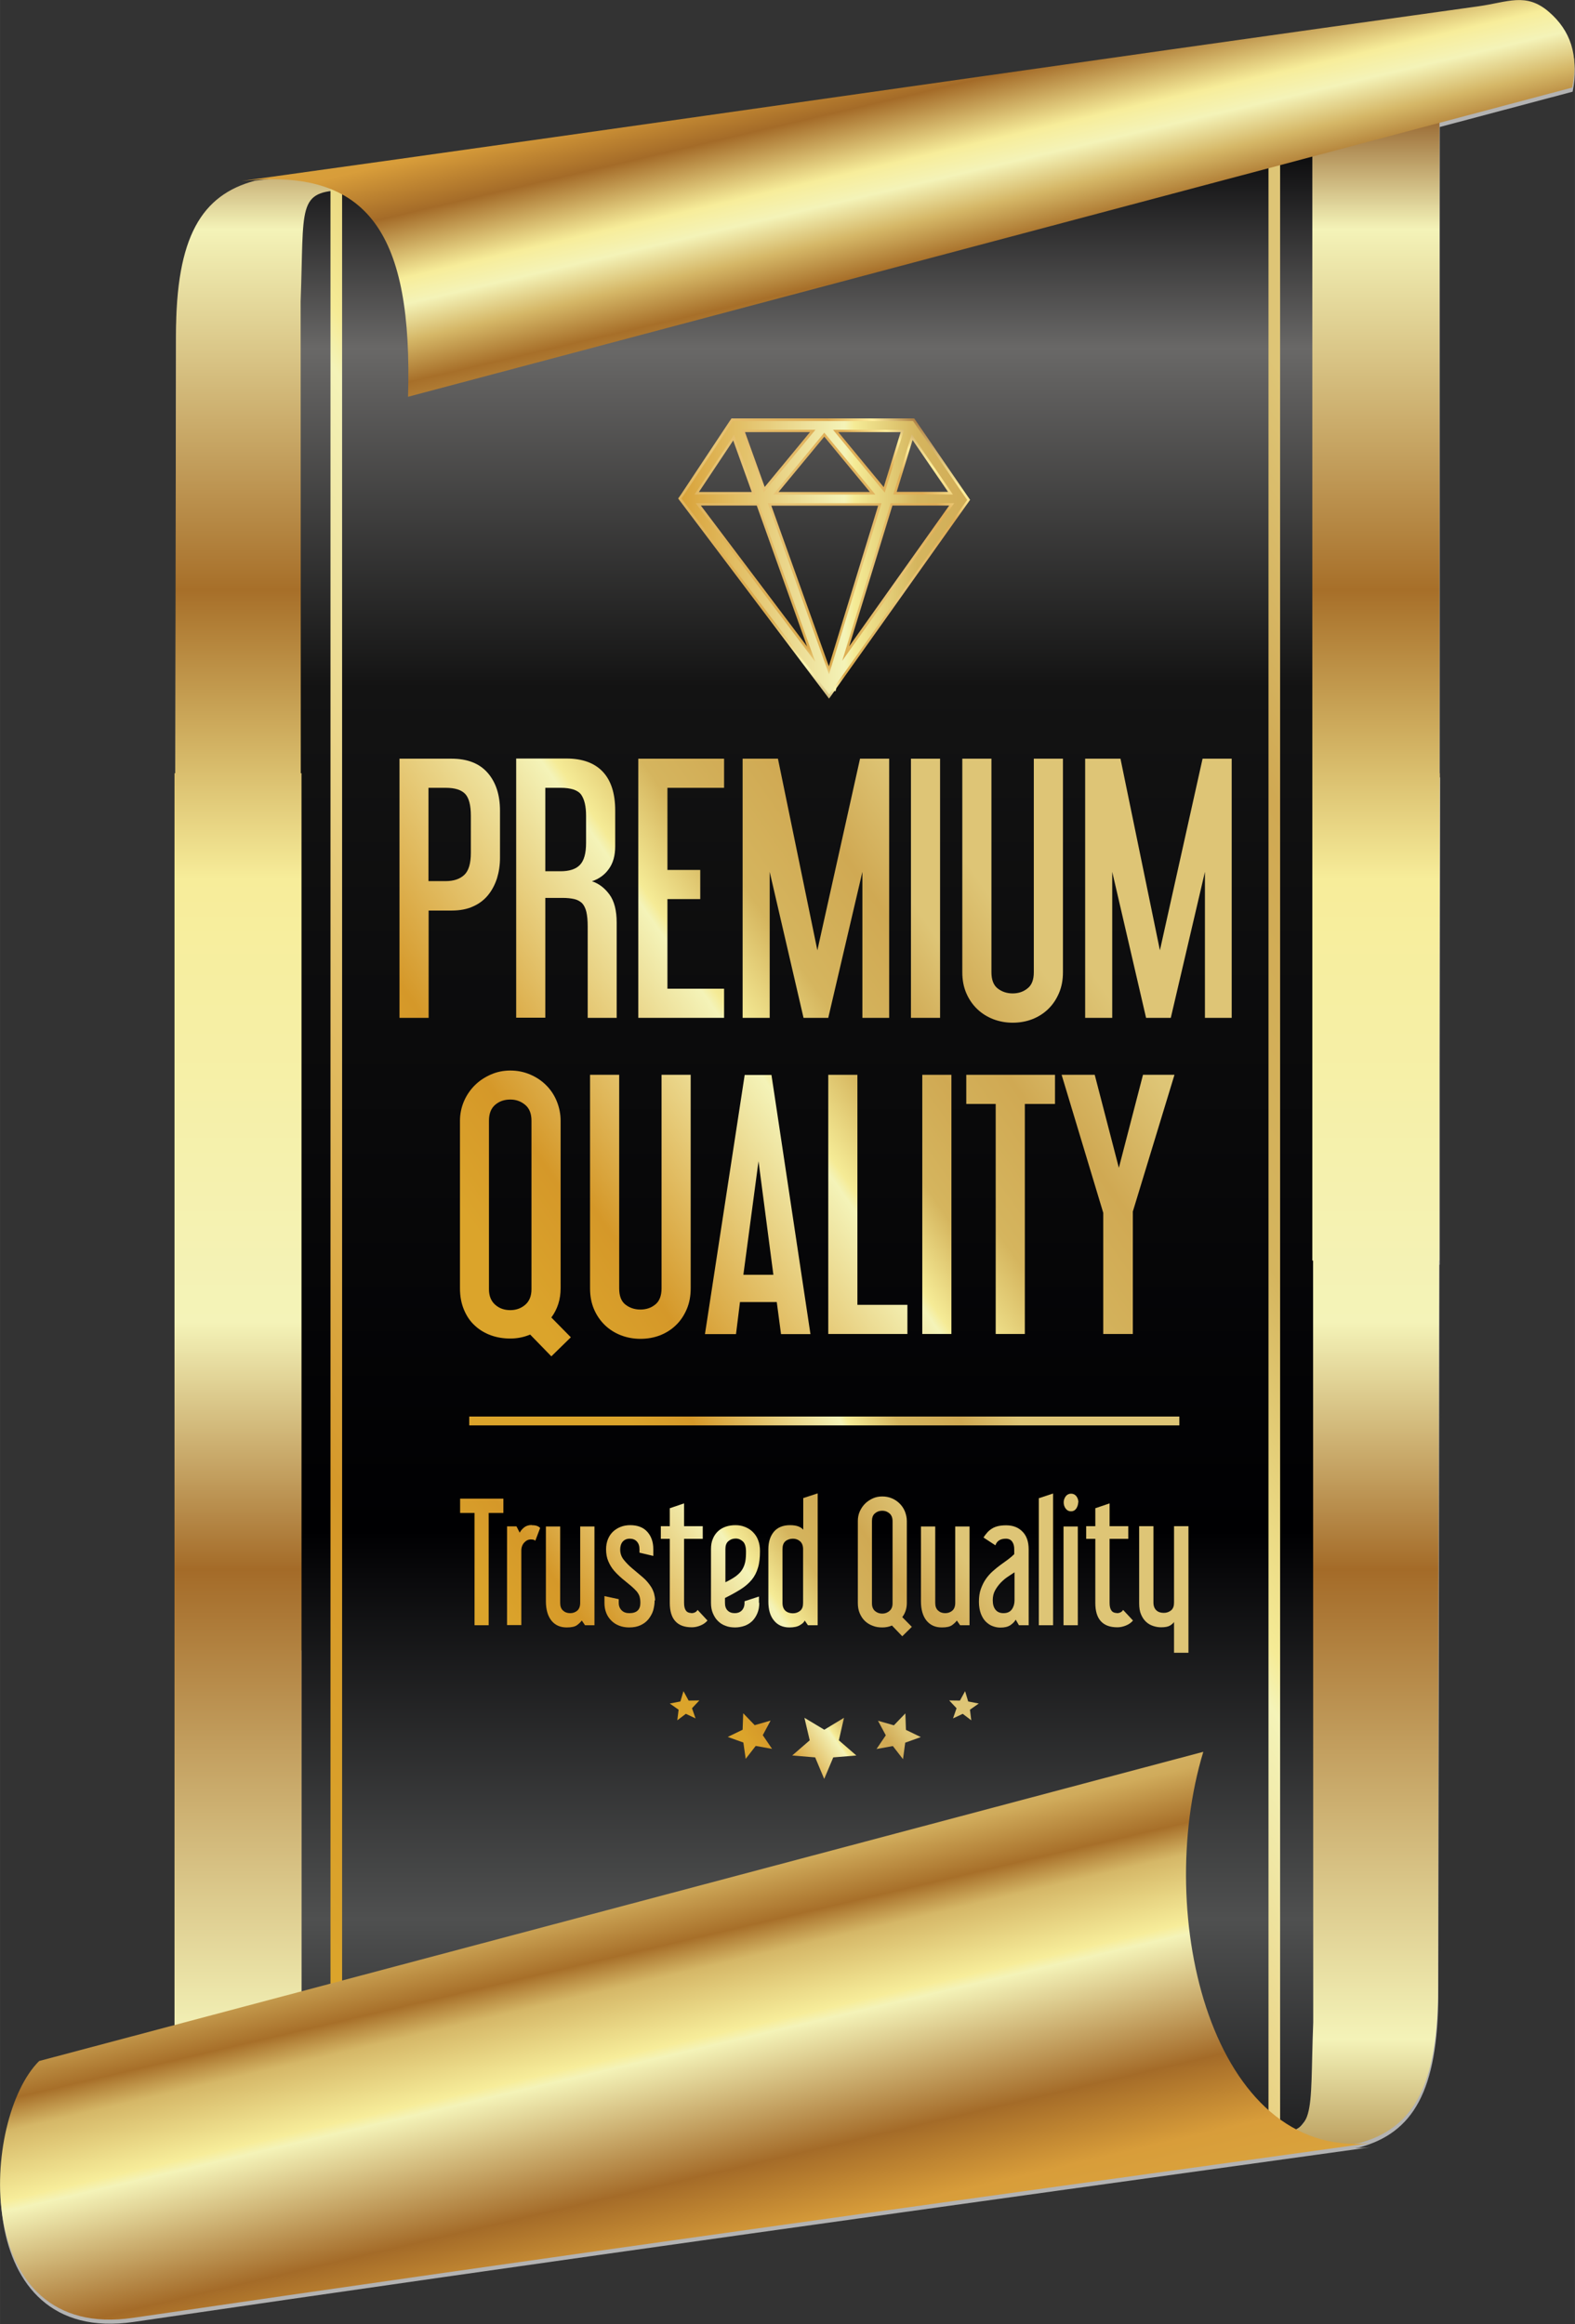
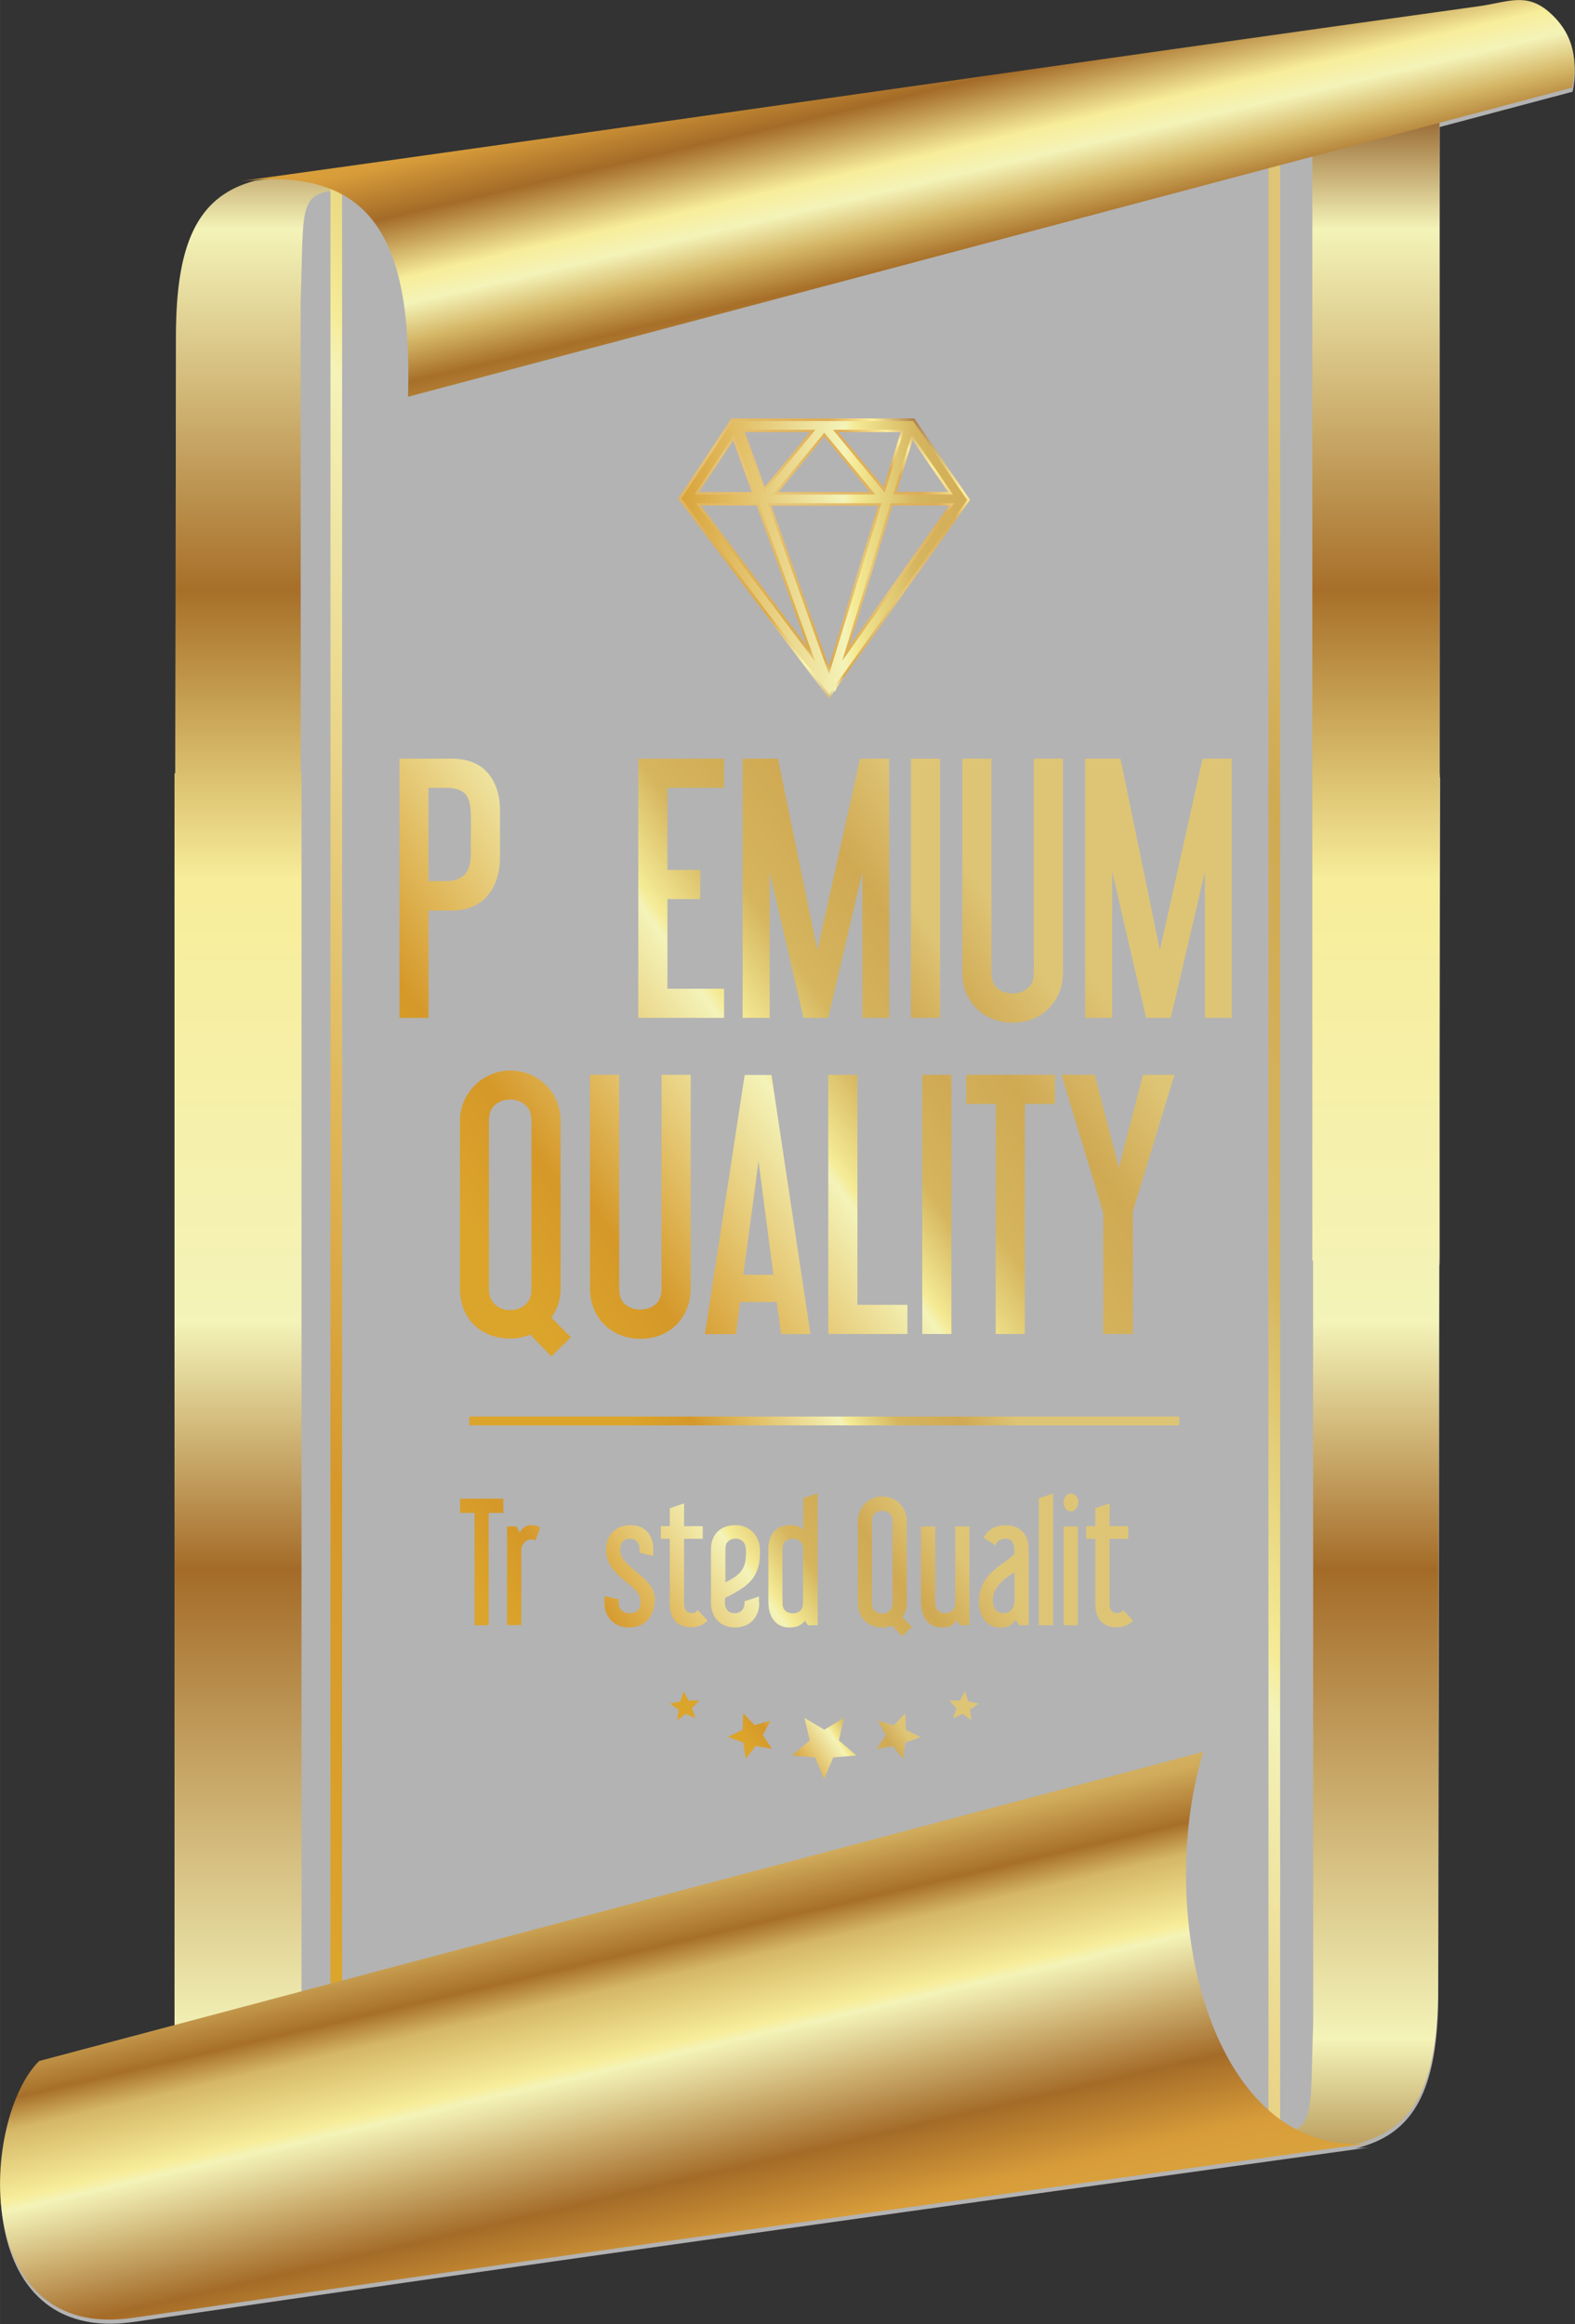
<svg xmlns="http://www.w3.org/2000/svg" xmlns:xlink="http://www.w3.org/1999/xlink" xml:space="preserve" width="29.385mm" height="43.349mm" style="shape-rendering:geometricPrecision; text-rendering:geometricPrecision; image-rendering:optimizeQuality; fill-rule:evenodd; clip-rule:evenodd" viewBox="0 0 107.04 157.91">
  <rect x="0" y="0" width="107.04" height="157.91" fill="#333333" stroke="none" />
  <defs>
    <style type="text/css"> .fil0 {fill:#B3B3B3} .fil2 {fill:url(#id0)} .fil32 {fill:url(#id1)} .fil33 {fill:url(#id2)} .fil1 {fill:url(#id3)} .fil13 {fill:url(#id4)} .fil11 {fill:url(#id5)} .fil5 {fill:url(#id6)} .fil19 {fill:url(#id7)} .fil23 {fill:url(#id8)} .fil34 {fill:url(#id9)} .fil37 {fill:url(#id10)} .fil22 {fill:url(#id11)} .fil12 {fill:url(#id12)} .fil4 {fill:url(#id13)} .fil31 {fill:url(#id14)} .fil21 {fill:url(#id15)} .fil35 {fill:url(#id16)} .fil36 {fill:url(#id17)} .fil18 {fill:url(#id18)} .fil28 {fill:url(#id19)} .fil3 {fill:url(#id20)} .fil16 {fill:url(#id21)} .fil26 {fill:url(#id22)} .fil27 {fill:url(#id23)} .fil30 {fill:url(#id24)} .fil10 {fill:url(#id25)} .fil29 {fill:url(#id26)} .fil15 {fill:url(#id27)} .fil20 {fill:url(#id28)} .fil6 {fill:url(#id29)} .fil14 {fill:url(#id30)} .fil24 {fill:url(#id31)} .fil9 {fill:url(#id32)} .fil8 {fill:url(#id33)} .fil7 {fill:url(#id34)} .fil17 {fill:url(#id35)} .fil25 {fill:url(#id36)} </style>
    <linearGradient id="id0" gradientUnits="userSpaceOnUse" x1="54.85" y1="149.67" x2="54.85" y2="7.18">
      <stop offset="0" style="stop-opacity:1; stop-color:#9E7331" />
      <stop offset="0.078" style="stop-opacity:1; stop-color:#F4F3B8" />
      <stop offset="0.302" style="stop-opacity:1; stop-color:#A46B28" />
      <stop offset="0.42" style="stop-opacity:1; stop-color:#F4F3B8" />
      <stop offset="0.631" style="stop-opacity:1; stop-color:#F7ED9A" />
      <stop offset="0.69" style="stop-opacity:1; stop-color:#D5B767" />
      <stop offset="0.769" style="stop-opacity:1; stop-color:#A76F29" />
      <stop offset="0.941" style="stop-opacity:1; stop-color:#F4F3B8" />
      <stop offset="1" style="stop-opacity:1; stop-color:#8E5923" />
    </linearGradient>
    <linearGradient id="id1" gradientUnits="userSpaceOnUse" x1="39.54" y1="37.9" x2="72.56" y2="37.9">
      <stop offset="0" style="stop-opacity:1; stop-color:#DBA42B" />
      <stop offset="0.161" style="stop-opacity:1; stop-color:#D59829" />
      <stop offset="0.541" style="stop-opacity:1; stop-color:#F4F3B8" />
      <stop offset="0.561" style="stop-opacity:1; stop-color:#F5EB96" />
      <stop offset="0.69" style="stop-opacity:1; stop-color:#D5B55E" />
      <stop offset="0.851" style="stop-opacity:1; stop-color:#D0A953" />
      <stop offset="1" style="stop-opacity:1; stop-color:#DEC576" />
    </linearGradient>
    <linearGradient id="id2" gradientUnits="userSpaceOnUse" xlink:href="#id1" x1="45.9" y1="102.16" x2="66.15" y2="90.94"> </linearGradient>
    <linearGradient id="id3" gradientUnits="userSpaceOnUse" x1="54.73" y1="8.75" x2="54.73" y2="155.14">
      <stop offset="0" style="stop-opacity:1; stop-color:#000002" />
      <stop offset="0.102" style="stop-opacity:1; stop-color:#696867" />
      <stop offset="0.259" style="stop-opacity:1; stop-color:#131313" />
      <stop offset="0.651" style="stop-opacity:1; stop-color:#000002" />
      <stop offset="0.831" style="stop-opacity:1; stop-color:#4F5050" />
      <stop offset="1" style="stop-opacity:1; stop-color:#000002" />
    </linearGradient>
    <linearGradient id="id4" gradientUnits="userSpaceOnUse" xlink:href="#id1" x1="41.83" y1="93.84" x2="72.06" y2="72.68"> </linearGradient>
    <linearGradient id="id5" gradientUnits="userSpaceOnUse" xlink:href="#id1" x1="35.91" y1="86.53" x2="67.22" y2="64.61"> </linearGradient>
    <linearGradient id="id6" gradientUnits="userSpaceOnUse" xlink:href="#id1" x1="27.18" y1="73.74" x2="58.18" y2="52.03"> </linearGradient>
    <linearGradient id="id7" gradientUnits="userSpaceOnUse" xlink:href="#id1" x1="34.19" y1="110.27" x2="57.52" y2="93.94"> </linearGradient>
    <linearGradient id="id8" gradientUnits="userSpaceOnUse" xlink:href="#id1" x1="40.7" y1="116.18" x2="61.37" y2="101.7"> </linearGradient>
    <linearGradient id="id9" gradientUnits="userSpaceOnUse" xlink:href="#id1" x1="51.47" y1="119.24" x2="58.9" y2="114.03"> </linearGradient>
    <linearGradient id="id10" gradientUnits="userSpaceOnUse" x1="59.39" y1="-0.72" x2="65.11" y2="23.65">
      <stop offset="0" style="stop-opacity:1; stop-color:#DBA73E" />
      <stop offset="0.161" style="stop-opacity:1; stop-color:#D89D3A" />
      <stop offset="0.302" style="stop-opacity:1; stop-color:#A46B28" />
      <stop offset="0.471" style="stop-opacity:1; stop-color:#F7ED9A" />
      <stop offset="0.541" style="stop-opacity:1; stop-color:#F4F3B8" />
      <stop offset="0.639" style="stop-opacity:1; stop-color:#D5B767" />
      <stop offset="0.749" style="stop-opacity:1; stop-color:#A76F29" />
      <stop offset="0.922" style="stop-opacity:1; stop-color:#D0AB5B" />
      <stop offset="1" style="stop-opacity:1; stop-color:#E0C77D" />
    </linearGradient>
    <linearGradient id="id11" gradientUnits="userSpaceOnUse" xlink:href="#id1" x1="39.19" y1="114.65" x2="60.45" y2="99.76"> </linearGradient>
    <linearGradient id="id12" gradientUnits="userSpaceOnUse" xlink:href="#id1" x1="38.95" y1="91.56" x2="70.9" y2="69.19"> </linearGradient>
    <linearGradient id="id13" gradientUnits="userSpaceOnUse" xlink:href="#id1" x1="24.17" y1="70.39" x2="56.06" y2="48.06"> </linearGradient>
    <linearGradient id="id14" gradientUnits="userSpaceOnUse" x1="62.05" y1="26.45" x2="48.23" y2="44.13">
      <stop offset="0" style="stop-opacity:1; stop-color:#C89749" />
      <stop offset="0.039" style="stop-opacity:1; stop-color:#8E5523" />
      <stop offset="0.149" style="stop-opacity:1; stop-color:#FFEE9D" />
      <stop offset="0.231" style="stop-opacity:1; stop-color:#DEAC55" />
      <stop offset="0.51" style="stop-opacity:1; stop-color:#E8C576" />
      <stop offset="0.812" style="stop-opacity:1; stop-color:#DBAA4D" />
      <stop offset="0.859" style="stop-opacity:1; stop-color:#FCF6B2" />
      <stop offset="0.949" style="stop-opacity:1; stop-color:#8B5623" />
      <stop offset="1" style="stop-opacity:1; stop-color:#CA983E" />
    </linearGradient>
    <linearGradient id="id15" gradientUnits="userSpaceOnUse" xlink:href="#id1" x1="38.05" y1="112.46" x2="58.78" y2="97.94"> </linearGradient>
    <linearGradient id="id16" gradientUnits="userSpaceOnUse" xlink:href="#id1" x1="7.74" y1="111.82" x2="101.68" y2="46.05"> </linearGradient>
    <linearGradient id="id17" gradientUnits="userSpaceOnUse" x1="50.27" y1="158.24" x2="42.17" y2="123.73">
      <stop offset="0" style="stop-opacity:1; stop-color:#DBA73E" />
      <stop offset="0.161" style="stop-opacity:1; stop-color:#D89D3A" />
      <stop offset="0.302" style="stop-opacity:1; stop-color:#A46B28" />
      <stop offset="0.541" style="stop-opacity:1; stop-color:#F4F3B8" />
      <stop offset="0.561" style="stop-opacity:1; stop-color:#F7ED9A" />
      <stop offset="0.69" style="stop-opacity:1; stop-color:#D5B767" />
      <stop offset="0.749" style="stop-opacity:1; stop-color:#A76F29" />
      <stop offset="0.851" style="stop-opacity:1; stop-color:#D0AB5B" />
      <stop offset="1" style="stop-opacity:1; stop-color:#E0C77D" />
    </linearGradient>
    <linearGradient id="id18" gradientUnits="userSpaceOnUse" xlink:href="#id1" x1="33" y1="108.45" x2="56.23" y2="92.18"> </linearGradient>
    <linearGradient id="id19" gradientUnits="userSpaceOnUse" xlink:href="#id1" x1="46.74" y1="124.3" x2="67.82" y2="109.54"> </linearGradient>
    <linearGradient id="id20" gradientUnits="userSpaceOnUse" xlink:href="#id1" x1="18.89" y1="66.83" x2="53.37" y2="42.68"> </linearGradient>
    <linearGradient id="id21" gradientUnits="userSpaceOnUse" xlink:href="#id1" x1="43.16" y1="103.83" x2="81.39" y2="77.06"> </linearGradient>
    <linearGradient id="id22" gradientUnits="userSpaceOnUse" xlink:href="#id1" x1="44.33" y1="124.17" x2="68.06" y2="107.55"> </linearGradient>
    <linearGradient id="id23" gradientUnits="userSpaceOnUse" xlink:href="#id1" x1="46.51" y1="123.33" x2="67.06" y2="108.93"> </linearGradient>
    <linearGradient id="id24" gradientUnits="userSpaceOnUse" xlink:href="#id1" x1="46.49" y1="130.84" x2="73.26" y2="112.09"> </linearGradient>
    <linearGradient id="id25" gradientUnits="userSpaceOnUse" xlink:href="#id1" x1="32.82" y1="84.36" x2="65.5" y2="61.48"> </linearGradient>
    <linearGradient id="id26" gradientUnits="userSpaceOnUse" xlink:href="#id1" x1="45.26" y1="127.67" x2="70.89" y2="109.72"> </linearGradient>
    <linearGradient id="id27" gradientUnits="userSpaceOnUse" xlink:href="#id1" x1="43.49" y1="98.76" x2="77.39" y2="75.02"> </linearGradient>
    <linearGradient id="id28" gradientUnits="userSpaceOnUse" xlink:href="#id1" x1="36.83" y1="111.28" x2="58.09" y2="96.4"> </linearGradient>
    <linearGradient id="id29" gradientUnits="userSpaceOnUse" xlink:href="#id1" x1="28.42" y1="79.28" x2="62.97" y2="55.09"> </linearGradient>
    <linearGradient id="id30" gradientUnits="userSpaceOnUse" xlink:href="#id1" x1="45.15" y1="94.8" x2="72.09" y2="75.94"> </linearGradient>
    <linearGradient id="id31" gradientUnits="userSpaceOnUse" xlink:href="#id1" x1="42.4" y1="119.02" x2="63.46" y2="104.27"> </linearGradient>
    <linearGradient id="id32" gradientUnits="userSpaceOnUse" xlink:href="#id1" x1="33.67" y1="91.91" x2="73.03" y2="64.34"> </linearGradient>
    <linearGradient id="id33" gradientUnits="userSpaceOnUse" xlink:href="#id1" x1="33.34" y1="84.57" x2="67.27" y2="60.81"> </linearGradient>
    <linearGradient id="id34" gradientUnits="userSpaceOnUse" xlink:href="#id1" x1="34.41" y1="80.3" x2="61.87" y2="61.08"> </linearGradient>
    <linearGradient id="id35" gradientUnits="userSpaceOnUse" xlink:href="#id1" x1="31.35" y1="106.76" x2="55.29" y2="89.99"> </linearGradient>
    <linearGradient id="id36" gradientUnits="userSpaceOnUse" xlink:href="#id1" x1="43.94" y1="121.29" x2="65.67" y2="106.08"> </linearGradient>
  </defs>
  <g id="Capa_x0020_1">
    <g id="_1716026276672">
      <path class="fil0" d="M88.49 144.71l0 0c0.07,-0.07 0.13,-0.15 0.19,-0.23 -0.06,0.08 -0.12,0.16 -0.19,0.23zm9.39 -91.88l-0.03 19.73 0 13.38 -0.02 0 -0.08 49.5c0,6.67 -1.74,9.49 -5.36,10.47l-0.3 0.04c0.34,0 0.69,-0.01 1.05,-0.05 -28.54,3.96 -55.66,7.71 -84.06,11.87 -11.14,1.63 -10.32,-13.55 -6.39,-17.45l9.19 -2.44 0 -51.94 0 -33.11 0.05 0 0.04 -29.79c0,-6.67 1.74,-9.49 5.36,-10.47 0.28,-0.04 0.58,-0.07 0.87,-0.11 -0.56,0.01 -1.15,0.05 -1.77,0.12 28.55,-3.96 55.63,-7.91 84.06,-11.87 2.02,-0.28 3.25,-0.97 4.81,0.38 1.45,1.25 2.04,2.94 1.58,5.14l-9.03 2.4 0 44.19 0.03 0 0 0z" />
-       <path class="fil1" d="M20.48 112.15l0 37.01c9.16,-0.97 20.68,-2.36 32.2,-3.74 11.54,-1.67 26.27,-0.92 32.82,0.01 4.25,0.66 4.6,-5.31 4.68,-7.98l-0.8 -76.98 0.41 -51.72c-9.16,0.97 -21.49,2.35 -33,3.74 -11.54,1.67 -26.27,0.92 -32.82,-0.01 -4.25,-0.66 -4.61,5.31 -4.68,7.98l0.95 91.69 0.25 0z" />
      <path class="fil2" d="M20.43 52.54l0 0 0.06 0 0 96.62c9.16,-0.97 20.68,-2.36 32.2,-3.74 12.67,-1.53 23.02,0.61 33.58,-0.44 3.26,-0.07 2.73,-1.04 2.98,-7.57l-0.01 -51.76 -0.05 0 0 -76.91c-9.16,0.97 -20.68,2.35 -32.2,3.74 -12.68,1.53 -23.02,-0.62 -33.58,0.44 -3.26,0.07 -2.73,1.04 -2.98,7.57l0.01 32.04zm77.42 0l-0.03 19.73 0 13.38 -0.02 0 -0.07 49.5c0,6.67 -1.74,9.49 -5.36,10.47 -20.22,2.53 -69.12,9.13 -75.79,9.78l-4.72 0.46 0 -1.94 0 -68.27 0 -33.11 0.05 0 0.05 -29.79c0,-6.67 1.74,-9.5 5.36,-10.47 20.22,-2.53 69.12,-9.13 75.79,-9.78l4.72 -0.46 0 1.94 0 48.56 0.03 0 0 0z" />
      <path class="fil3" d="M32 55.42l0 0c0,-0.7 -0.13,-1.2 -0.38,-1.47 -0.26,-0.28 -0.7,-0.42 -1.33,-0.42l-1.17 0 0 6.34 1.17 0c0.54,0 0.96,-0.14 1.26,-0.42 0.3,-0.28 0.45,-0.78 0.45,-1.5l0 -2.54zm1.98 2.88c0,0.48 -0.07,0.94 -0.2,1.37 -0.14,0.43 -0.34,0.82 -0.61,1.15 -0.27,0.33 -0.61,0.59 -1.02,0.77 -0.41,0.19 -0.9,0.28 -1.47,0.28l-1.55 0 0 7.29 -1.98 0 0 -17.61 3.53 0c1.08,0 1.9,0.32 2.46,0.96 0.56,0.64 0.84,1.5 0.84,2.57l0 3.22 0 0z" />
-       <path class="fil4" d="M39.83 55.42l0 0c0,-0.63 -0.11,-1.1 -0.33,-1.42 -0.22,-0.31 -0.69,-0.47 -1.41,-0.47l-1.03 0 0 5.67 1.03 0c0.6,0 1.04,-0.14 1.32,-0.43 0.28,-0.29 0.42,-0.78 0.42,-1.49l0 -1.87zm2.09 13.74l-1.98 0 0 -6.21c0,-0.4 -0.03,-0.73 -0.09,-0.99 -0.06,-0.25 -0.16,-0.45 -0.29,-0.59 -0.14,-0.13 -0.31,-0.23 -0.53,-0.28 -0.22,-0.05 -0.48,-0.08 -0.8,-0.08l-1.17 0 0 8.14 -1.98 0 0 -17.61 3.42 0c1.08,0 1.9,0.3 2.46,0.89 0.56,0.59 0.85,1.47 0.85,2.64l0 2.43c0,0.63 -0.14,1.14 -0.43,1.54 -0.28,0.4 -0.67,0.68 -1.15,0.84 0.46,0.15 0.86,0.45 1.19,0.9 0.33,0.45 0.49,1.09 0.49,1.91l0 6.46 0 0z" />
      <polygon class="fil5" points="49.21,69.16 43.38,69.16 43.38,51.55 49.21,51.55 49.21,53.53 45.36,53.53 45.36,59.11 47.59,59.11 47.59,61.09 45.36,61.09 45.36,67.18 49.21,67.18 " />
      <polygon class="fil6" points="60.43,69.16 58.61,69.16 58.61,59.24 56.29,69.16 54.61,69.16 52.31,59.24 52.31,69.16 50.47,69.16 50.47,51.55 52.87,51.55 55.55,64.57 58.45,51.55 60.43,51.55 " />
      <polygon class="fil7" points="63.89,69.16 61.91,69.16 61.91,51.55 63.89,51.55 " />
      <path class="fil8" d="M72.24 66.06c0,0.53 -0.09,1 -0.27,1.42 -0.18,0.42 -0.42,0.78 -0.73,1.08 -0.31,0.3 -0.67,0.53 -1.08,0.69 -0.41,0.16 -0.86,0.24 -1.34,0.24 -0.46,0 -0.9,-0.08 -1.32,-0.24 -0.41,-0.16 -0.78,-0.39 -1.09,-0.69 -0.31,-0.3 -0.56,-0.66 -0.74,-1.08 -0.18,-0.42 -0.27,-0.89 -0.27,-1.42l0 -14.51 1.98 0 0 14.51c0,0.51 0.14,0.88 0.42,1.1 0.28,0.22 0.62,0.34 1.02,0.34 0.39,0 0.73,-0.11 1.01,-0.34 0.29,-0.22 0.43,-0.59 0.43,-1.1l0 -14.51 1.98 0 0 14.51z" />
      <polygon class="fil9" points="83.71,69.16 81.89,69.16 81.89,59.24 79.57,69.16 77.89,69.16 75.59,59.24 75.59,69.16 73.75,69.16 73.75,51.55 76.15,51.55 78.83,64.57 81.73,51.55 83.71,51.55 " />
      <path class="fil10" d="M36.12 76.15l0 0c0,-0.48 -0.14,-0.84 -0.43,-1.08 -0.29,-0.24 -0.62,-0.36 -1.01,-0.36 -0.41,0 -0.75,0.12 -1.03,0.36 -0.28,0.24 -0.42,0.6 -0.42,1.08l0 11.45c0,0.45 0.14,0.8 0.42,1.05 0.28,0.25 0.62,0.37 1.03,0.37 0.39,0 0.73,-0.12 1.01,-0.36 0.28,-0.24 0.43,-0.59 0.43,-1.06l0 -11.45zm2.68 14.71l-1.33 1.3 -1.44 -1.48c-0.43,0.18 -0.88,0.27 -1.35,0.27 -0.47,0 -0.9,-0.07 -1.32,-0.22 -0.41,-0.15 -0.78,-0.37 -1.09,-0.66 -0.32,-0.29 -0.56,-0.65 -0.74,-1.08 -0.18,-0.43 -0.27,-0.91 -0.27,-1.45l0 -11.38c0,-0.46 0.09,-0.91 0.27,-1.33 0.18,-0.42 0.43,-0.78 0.74,-1.09 0.31,-0.31 0.68,-0.55 1.09,-0.73 0.41,-0.18 0.85,-0.27 1.32,-0.27 0.48,0 0.93,0.09 1.35,0.27 0.42,0.18 0.78,0.42 1.09,0.73 0.31,0.31 0.55,0.67 0.72,1.09 0.17,0.42 0.26,0.86 0.26,1.33l0 11.38c0,0.75 -0.21,1.41 -0.63,1.98l1.33 1.35 0 0z" />
      <path class="fil11" d="M46.94 87.54c0,0.53 -0.09,1 -0.27,1.42 -0.18,0.42 -0.42,0.78 -0.73,1.08 -0.31,0.3 -0.67,0.53 -1.08,0.69 -0.41,0.16 -0.86,0.24 -1.34,0.24 -0.46,0 -0.9,-0.08 -1.32,-0.24 -0.41,-0.16 -0.78,-0.39 -1.09,-0.69 -0.31,-0.3 -0.56,-0.66 -0.74,-1.08 -0.18,-0.42 -0.27,-0.89 -0.27,-1.42l0 -14.51 1.98 0 0 14.51c0,0.51 0.14,0.88 0.42,1.1 0.28,0.22 0.62,0.34 1.02,0.34 0.39,0 0.73,-0.11 1.01,-0.34 0.28,-0.22 0.43,-0.59 0.43,-1.1l0 -14.51 1.98 0 0 14.51z" />
      <path class="fil12" d="M52.56 86.62l0 0 -1.01 -7.72 -1.03 7.72 2.05 0zm2.52 4.03l-2 0 -0.29 -2.18 -2.5 0 -0.27 2.18 -2.11 0 2.7 -17.61 1.82 0 2.65 17.61 0 0z" />
      <polygon class="fil13" points="61.67,90.64 56.29,90.64 56.29,73.03 58.27,73.03 58.27,88.66 61.67,88.66 " />
      <polygon class="fil14" points="64.66,90.64 62.68,90.64 62.68,73.03 64.66,73.03 " />
      <polygon class="fil15" points="71.7,75.01 69.65,75.01 69.65,90.64 67.67,90.64 67.67,75.01 65.67,75.01 65.67,73.03 71.7,73.03 " />
      <polygon class="fil16" points="79.82,73.03 76.99,82.32 76.99,90.64 74.98,90.64 74.98,82.41 72.15,73.03 74.4,73.03 76.04,79.35 77.68,73.03 " />
      <polygon class="fil17" points="34.21,102.8 33.21,102.8 33.21,110.43 32.25,110.43 32.25,102.8 31.27,102.8 31.27,101.83 34.21,101.83 " />
      <path class="fil18" d="M36.14 103.63c0.26,0 0.45,0.06 0.57,0.19l-0.33 0.87c-0.05,-0.06 -0.15,-0.09 -0.3,-0.09 -0.17,0 -0.32,0.07 -0.45,0.21 -0.13,0.14 -0.2,0.33 -0.2,0.54l0 5.07 -0.97 0 0 -6.71 0.64 0 0.22 0.43c0.06,-0.12 0.15,-0.23 0.29,-0.35 0.14,-0.11 0.31,-0.17 0.52,-0.17z" />
-       <path class="fil19" d="M40.4 110.43l-0.64 0 -0.22 -0.32c-0.07,0.09 -0.17,0.2 -0.32,0.31 -0.15,0.11 -0.38,0.16 -0.7,0.16 -0.44,0 -0.79,-0.15 -1.04,-0.46 -0.25,-0.31 -0.38,-0.75 -0.38,-1.32l0 -5.08 0.97 0 0 5.19c0,0.23 0.06,0.4 0.19,0.52 0.13,0.12 0.29,0.18 0.49,0.18 0.19,0 0.35,-0.06 0.48,-0.17 0.13,-0.11 0.2,-0.29 0.2,-0.53l0 -5.19 0.97 0 0 6.71z" />
      <path class="fil20" d="M44.49 108.74c0,0.24 -0.04,0.47 -0.1,0.69 -0.07,0.22 -0.18,0.41 -0.32,0.59 -0.14,0.17 -0.32,0.31 -0.54,0.41 -0.22,0.1 -0.47,0.15 -0.77,0.15 -0.25,0 -0.48,-0.04 -0.68,-0.12 -0.21,-0.08 -0.38,-0.19 -0.53,-0.34 -0.15,-0.15 -0.27,-0.32 -0.35,-0.53 -0.08,-0.2 -0.12,-0.43 -0.12,-0.68l0 -0.46 0.97 0.21 0 0.25c0,0.21 0.07,0.38 0.2,0.51 0.13,0.13 0.3,0.19 0.52,0.19 0.5,0 0.75,-0.23 0.75,-0.7 0,-0.18 -0.02,-0.32 -0.06,-0.45 -0.04,-0.12 -0.11,-0.23 -0.19,-0.33 -0.12,-0.13 -0.24,-0.25 -0.37,-0.36 -0.13,-0.11 -0.27,-0.22 -0.4,-0.33 -0.14,-0.11 -0.27,-0.22 -0.4,-0.34 -0.13,-0.12 -0.26,-0.25 -0.37,-0.38 -0.16,-0.19 -0.29,-0.4 -0.39,-0.64 -0.1,-0.23 -0.15,-0.51 -0.15,-0.81 0,-0.24 0.04,-0.46 0.12,-0.67 0.08,-0.2 0.19,-0.37 0.34,-0.52 0.15,-0.14 0.32,-0.25 0.52,-0.33 0.2,-0.08 0.42,-0.12 0.66,-0.12 0.5,0 0.89,0.15 1.16,0.45 0.27,0.3 0.41,0.69 0.41,1.18l0 0.46 -0.94 -0.22 0 -0.24c0,-0.22 -0.06,-0.39 -0.18,-0.52 -0.12,-0.13 -0.28,-0.19 -0.48,-0.19 -0.21,0 -0.36,0.07 -0.48,0.2 -0.11,0.13 -0.17,0.31 -0.17,0.54 0,0.26 0.08,0.49 0.24,0.69 0.16,0.2 0.35,0.4 0.58,0.59 0.23,0.19 0.46,0.39 0.7,0.59 0.24,0.2 0.43,0.43 0.59,0.68 0.08,0.13 0.14,0.27 0.19,0.43 0.04,0.16 0.07,0.32 0.07,0.48z" />
      <path class="fil21" d="M46.97 109.61c0.2,0 0.35,-0.07 0.44,-0.22l0.67 0.72c-0.12,0.15 -0.29,0.26 -0.48,0.34 -0.2,0.08 -0.39,0.12 -0.58,0.12 -0.51,0 -0.88,-0.14 -1.13,-0.42 -0.25,-0.28 -0.37,-0.69 -0.37,-1.24l0 -4.35 -0.61 0 0 -0.86 0.61 0 0 -1.22 0.97 -0.33 0 1.55 1.27 0 0 0.86 -1.27 0 0 4.35c0,0.46 0.16,0.69 0.49,0.69z" />
      <path class="fil22" d="M50.7 105.44l0 0c0,-0.34 -0.07,-0.57 -0.21,-0.7 -0.14,-0.13 -0.3,-0.2 -0.49,-0.2 -0.2,0 -0.36,0.06 -0.5,0.18 -0.14,0.12 -0.2,0.3 -0.2,0.53l0 2.26c0.29,-0.14 0.53,-0.28 0.71,-0.41 0.18,-0.14 0.33,-0.28 0.43,-0.45 0.1,-0.16 0.17,-0.34 0.21,-0.54 0.04,-0.2 0.05,-0.43 0.05,-0.68zm0.9 3.47c0,0.26 -0.04,0.5 -0.13,0.71 -0.09,0.21 -0.2,0.38 -0.35,0.53 -0.15,0.14 -0.32,0.25 -0.52,0.32 -0.2,0.07 -0.42,0.11 -0.64,0.11 -0.23,0 -0.45,-0.03 -0.65,-0.11 -0.2,-0.07 -0.37,-0.18 -0.51,-0.32 -0.15,-0.14 -0.26,-0.32 -0.35,-0.53 -0.09,-0.21 -0.13,-0.44 -0.13,-0.71l0 -3.66c0,-0.26 0.04,-0.5 0.13,-0.7 0.08,-0.2 0.2,-0.37 0.35,-0.51 0.15,-0.14 0.33,-0.24 0.53,-0.31 0.21,-0.07 0.43,-0.1 0.66,-0.1 0.23,0 0.44,0.04 0.64,0.12 0.2,0.08 0.38,0.19 0.53,0.34 0.15,0.15 0.28,0.33 0.36,0.55 0.09,0.22 0.13,0.47 0.13,0.75 0,0.45 -0.04,0.83 -0.14,1.14 -0.09,0.31 -0.23,0.58 -0.42,0.81 -0.19,0.23 -0.44,0.45 -0.74,0.64 -0.3,0.19 -0.66,0.39 -1.08,0.6l0 0.33c0,0.23 0.06,0.4 0.18,0.52 0.12,0.12 0.28,0.18 0.49,0.18 0.19,0 0.35,-0.06 0.47,-0.18 0.12,-0.12 0.19,-0.3 0.19,-0.52l0 -0.11 0.98 -0.32 0 0.43 0 0z" />
      <path class="fil23" d="M54.58 105.26l0 0c0,-0.23 -0.07,-0.41 -0.2,-0.53 -0.14,-0.12 -0.3,-0.18 -0.49,-0.18 -0.2,0 -0.38,0.06 -0.51,0.17 -0.14,0.12 -0.2,0.3 -0.2,0.54l0 3.66c0,0.23 0.07,0.41 0.2,0.53 0.14,0.12 0.31,0.17 0.51,0.17 0.19,0 0.35,-0.06 0.49,-0.17 0.14,-0.12 0.2,-0.29 0.2,-0.53l0 -3.66zm0.98 5.17l-0.65 0 -0.22 -0.32c-0.04,0.1 -0.14,0.21 -0.32,0.31 -0.17,0.11 -0.42,0.16 -0.72,0.16 -0.45,0 -0.8,-0.16 -1.05,-0.47 -0.26,-0.31 -0.38,-0.74 -0.38,-1.27l0 -3.58c0,-0.5 0.13,-0.89 0.38,-1.19 0.25,-0.29 0.62,-0.44 1.09,-0.44 0.23,0 0.43,0.03 0.58,0.09 0.15,0.06 0.26,0.14 0.32,0.22l0 -2.15 0.98 -0.32 0 8.95 0 0z" />
      <path class="fil24" d="M60.66 103.36l0 0c0,-0.23 -0.07,-0.41 -0.21,-0.53 -0.14,-0.12 -0.3,-0.18 -0.49,-0.18 -0.2,0 -0.36,0.06 -0.5,0.18 -0.14,0.12 -0.2,0.29 -0.2,0.53l0 5.59c0,0.22 0.07,0.39 0.2,0.51 0.14,0.12 0.3,0.18 0.5,0.18 0.19,0 0.35,-0.06 0.49,-0.18 0.14,-0.12 0.21,-0.29 0.21,-0.51l0 -5.59zm1.31 7.18l-0.65 0.64 -0.7 -0.73c-0.21,0.09 -0.43,0.13 -0.66,0.13 -0.23,0 -0.44,-0.03 -0.64,-0.11 -0.2,-0.07 -0.38,-0.18 -0.53,-0.32 -0.15,-0.14 -0.27,-0.32 -0.36,-0.53 -0.09,-0.21 -0.13,-0.44 -0.13,-0.71l0 -5.56c0,-0.23 0.04,-0.44 0.13,-0.65 0.09,-0.2 0.21,-0.38 0.36,-0.53 0.15,-0.15 0.33,-0.27 0.53,-0.36 0.2,-0.09 0.41,-0.13 0.64,-0.13 0.23,0 0.45,0.04 0.66,0.13 0.21,0.09 0.38,0.21 0.53,0.36 0.15,0.15 0.27,0.33 0.35,0.53 0.08,0.21 0.13,0.42 0.13,0.65l0 5.56c0,0.37 -0.1,0.69 -0.31,0.97l0.65 0.66 0 0z" />
      <path class="fil25" d="M65.89 110.43l-0.64 0 -0.22 -0.32c-0.06,0.09 -0.17,0.2 -0.32,0.31 -0.15,0.11 -0.38,0.16 -0.7,0.16 -0.44,0 -0.78,-0.15 -1.04,-0.46 -0.25,-0.31 -0.38,-0.75 -0.38,-1.32l0 -5.08 0.97 0 0 5.19c0,0.23 0.06,0.4 0.19,0.52 0.13,0.12 0.29,0.18 0.49,0.18 0.19,0 0.35,-0.06 0.48,-0.17 0.13,-0.11 0.2,-0.29 0.2,-0.53l0 -5.19 0.97 0 0 6.71z" />
      <path class="fil26" d="M68.94 106.84l0 0c-0.12,0.08 -0.27,0.18 -0.44,0.29 -0.17,0.11 -0.33,0.25 -0.48,0.4 -0.15,0.16 -0.28,0.33 -0.39,0.53 -0.11,0.2 -0.16,0.42 -0.16,0.67 0,0.28 0.06,0.49 0.19,0.65 0.12,0.15 0.3,0.23 0.54,0.23 0.26,0 0.45,-0.09 0.57,-0.26 0.12,-0.17 0.18,-0.38 0.18,-0.61l0 -1.9zm0.95 3.59l-0.64 0 -0.22 -0.38c-0.08,0.15 -0.21,0.27 -0.37,0.38 -0.17,0.11 -0.39,0.16 -0.67,0.16 -0.18,0 -0.35,-0.03 -0.53,-0.1 -0.17,-0.06 -0.33,-0.17 -0.47,-0.31 -0.14,-0.14 -0.25,-0.33 -0.33,-0.54 -0.08,-0.22 -0.13,-0.49 -0.13,-0.8 0,-0.33 0.04,-0.62 0.13,-0.87 0.09,-0.25 0.2,-0.48 0.34,-0.68 0.14,-0.2 0.3,-0.38 0.47,-0.53 0.18,-0.16 0.35,-0.3 0.53,-0.43 0.18,-0.13 0.34,-0.25 0.51,-0.37 0.16,-0.12 0.3,-0.24 0.42,-0.36l0 -0.33c0,-0.21 -0.04,-0.38 -0.14,-0.52 -0.09,-0.13 -0.24,-0.2 -0.43,-0.2 -0.37,0 -0.61,0.15 -0.71,0.45l-0.81 -0.53c0.07,-0.11 0.15,-0.22 0.24,-0.32 0.08,-0.1 0.19,-0.19 0.31,-0.27 0.12,-0.08 0.26,-0.14 0.42,-0.18 0.16,-0.04 0.35,-0.06 0.57,-0.06 0.46,0 0.83,0.14 1.11,0.43 0.28,0.28 0.42,0.68 0.42,1.2l0 5.17 0 0z" />
      <polygon class="fil27" points="71.57,110.43 70.6,110.43 70.6,101.8 71.57,101.48 " />
      <path class="fil28" d="M73.25 110.43l0 0 -0.97 0 0 -6.71 0.97 0 0 6.71zm0.03 -8.35c-0.01,0.17 -0.06,0.31 -0.14,0.43 -0.09,0.12 -0.2,0.18 -0.35,0.18 -0.15,0 -0.27,-0.06 -0.36,-0.18 -0.09,-0.12 -0.14,-0.26 -0.14,-0.43 0,-0.15 0.05,-0.29 0.14,-0.41 0.09,-0.12 0.22,-0.18 0.36,-0.18 0.15,0 0.27,0.06 0.36,0.17 0.09,0.12 0.14,0.26 0.14,0.42l0 0z" />
      <path class="fil29" d="M75.89 109.61c0.2,0 0.35,-0.07 0.44,-0.22l0.67 0.72c-0.12,0.15 -0.29,0.26 -0.48,0.34 -0.2,0.08 -0.39,0.12 -0.58,0.12 -0.51,0 -0.88,-0.14 -1.13,-0.42 -0.25,-0.28 -0.37,-0.69 -0.37,-1.24l0 -4.35 -0.62 0 0 -0.86 0.62 0 0 -1.22 0.97 -0.33 0 1.55 1.27 0 0 0.86 -1.27 0 0 4.35c0,0.46 0.16,0.69 0.49,0.69z" />
-       <path class="fil30" d="M80.77 112.3l-0.98 0 0 -2.09c-0.05,0.08 -0.14,0.16 -0.27,0.24 -0.13,0.08 -0.33,0.12 -0.61,0.12 -0.18,0 -0.36,-0.03 -0.54,-0.09 -0.18,-0.06 -0.34,-0.15 -0.48,-0.28 -0.14,-0.13 -0.25,-0.29 -0.34,-0.5 -0.09,-0.2 -0.13,-0.46 -0.13,-0.76l0 -5.24 0.97 0 0 5.19c0,0.23 0.07,0.41 0.2,0.53 0.13,0.12 0.3,0.17 0.51,0.17 0.19,0 0.35,-0.06 0.49,-0.17 0.14,-0.12 0.2,-0.29 0.2,-0.53l0 -5.19 0.98 0 0 8.58z" />
      <path class="fil31" d="M52.42 33.49l0 0 -0.23 0.28 7.67 0 -0.23 -0.28 -3.47 -4.2 -0.13 -0.16 -0.13 0.16 -3.47 4.2zm3.6 -3.82l0 0 -3.11 3.76 6.21 0 -3.1 -3.76 0 0zm0.16 16.21l0 0 0.17 0.48 0.15 -0.49 3.57 -11.63 0.07 -0.22 -0.23 0 -7.74 0 -0.24 0 0.08 0.23 4.16 11.63 0 0zm-3.76 -11.52l0 0 3.91 10.91 3.35 -10.91 -7.26 0 0 0zm-1.08 -0.59l0 0 0.24 0 -0.08 -0.23 -1.45 -4.06 -0.12 -0.32 -0.19 0.28 -2.7 4.06 -0.18 0.27 0.32 0 4.15 0 0 0zm-3.83 -0.34l0 0 3.58 0 -1.26 -3.5 -2.33 3.5 0 0zm4.2 0.7l0 0 -0.04 -0.12 -4.73 0 0.21 0.28 8.12 10.77 0.68 0.9 -0.38 -1.06 -3.85 -10.77 0 0zm3.15 9.82l0 0 -3.43 -9.6 -3.8 0 7.24 9.6 0 0zm5.67 -9.94l0 0 -0.13 0 -0.04 0.12 -3.29 10.71 -0.31 1.02 0.61 -0.87 7.61 -10.71 0.19 -0.27 -0.33 0 -4.31 0 0 0zm3.98 0.34l0 0 -3.86 0 -2.94 9.57 6.8 -9.57 0 0zm-3.97 -0.81l0 0 -0.07 0.22 4.6 0 -0.18 -0.27 -2.79 -4.08 -0.2 -0.29 -0.1 0.34 -1.25 4.08 0 0zm1.48 -3.64l0 0 -1.08 3.52 3.49 0 -2.41 -3.52 0 0zm-2.02 3.66l0 0 0.2 0.25 0.09 -0.3 1.31 -4.27 0.07 -0.22 -0.23 0 -4.83 0 -0.36 0 0.23 0.28 3.52 4.27 0 0zm-3.03 -4.2l0 0 3.09 3.74 1.15 -3.74 -4.24 0 0 0zm-5.23 4.13l0 0 0.1 0.28 0.19 -0.23 3.51 -4.25 0.23 -0.28 -0.37 0 -5.03 0 -0.24 0 0.08 0.23 1.52 4.25 0 0zm-1.11 -4.13l0 0 1.34 3.73 3.08 -3.73 -4.42 0 0 0zm11.26 -0.59l0 0 -12 0 -0.04 0.06 -3.29 4.96 -0.05 0.07 0.05 0.07 9.67 12.82 0.1 0.13 0.1 -0.14 0.07 -0.1 0.07 -0.1 0 0 8.89 -12.51 0.05 -0.07 -0.05 -0.07 -3.47 -5.07 -0.04 -0.05 -0.06 0 0 0zm-11.94 -0.34l12.18 0 0.05 0.07 0.09 0.13 3.47 5.06 0.12 0.17 0.07 0.1 -0.07 0.1 -0.12 0.17 -8.9 12.53 -0.01 0.04 -0.05 0.17 -0.07 -0.02 -0.23 0.33 -0.14 0.19 -0.14 -0.19 -0.24 -0.32 -9.67 -12.82 -0.13 -0.17 -0.07 -0.1 0.07 -0.1 0.12 -0.17 3.29 -4.96 0.09 -0.13 0.05 -0.08 0.09 0 0.16 0 0 0z" />
      <path class="fil32" d="M56.02 29.4l0 0 -3.47 4.2 6.94 0 -3.47 -4.2zm-3.84 4.79l0 0 4.16 11.63 3.57 -11.63 -7.74 0 0 0zm-4.99 -0.59l0 0 4.15 0 -1.45 -4.06 -2.69 4.06 0 0zm8.21 11.36l0 0 -3.85 -10.77 -4.27 0 8.12 10.77 0 0zm9.44 -10.77l0 0 -4.31 0 -3.29 10.71 7.61 -10.71 0 0zm-2.88 -4.67l0 0 -1.25 4.08 4.05 0 -2.79 -4.08 0 0zm-5.35 -0.32l0 0 3.52 4.27 1.31 -4.27 -4.83 0 0 0zm-6.22 0l0 0 1.52 4.25 3.51 -4.25 -5.03 0 0 0zm-0.43 -0.59l12.09 0 0.09 0.13 3.47 5.06 0.12 0.17 -0.12 0.17 -8.92 12.55 -0.02 0.07 -0.02 -0.01 -0.07 0.1 -0.23 0.33 -0.24 -0.32 -9.67 -12.82 -0.13 -0.17 0.12 -0.17 3.29 -4.96 0.09 -0.13 0.16 0 0 0z" />
      <polygon class="fil33" points="31.89,96.85 80.15,96.85 80.15,96.25 31.89,96.25 " />
      <path class="fil34" d="M61.37 119.53l0 0 0.15 -1.12 1.06 -0.38 -1.01 -0.49 -0.04 -1.12 -0.78 0.81 -1.08 -0.31 0.53 0.99 -0.63 0.93 1.11 -0.2 0.69 0.89zm4.64 -2.64l0 0 -0.09 -0.72 0.6 -0.42 -0.72 -0.14 -0.21 -0.7 -0.35 0.64 -0.73 -0.01 0.5 0.53 -0.24 0.69 0.66 -0.31 0.58 0.44 0 0zm-15.34 2.63l0 0 0.69 -0.89 1.11 0.2 -0.63 -0.93 0.53 -0.99 -1.08 0.31 -0.78 -0.81 -0.04 1.12 -1.01 0.49 1.06 0.38 0.16 1.11 0 0zm-4.64 -2.63l0 0 0.58 -0.44 0.66 0.31 -0.24 -0.69 0.5 -0.53 -0.73 0.01 -0.35 -0.64 -0.21 0.7 -0.72 0.14 0.6 0.42 -0.09 0.72 0 0zm9.99 3.97l0.61 -1.45 1.57 -0.13 -1.19 -1.03 0.35 -1.53 -1.34 0.81 -1.35 -0.81 0.36 1.53 -1.19 1.03 1.56 0.13 0.61 1.45 0 0z" />
      <path class="fil35" d="M86.21 145.48l0 0c0.28,-0.02 0.55,-0.07 0.79,-0.15l0 -136.29 -0.79 0.09 0 136.36zm-62.96 -133.04l0 136.42c-0.27,0.03 -0.53,0.06 -0.79,0.09l0 -136.43c0.25,-0.06 0.51,-0.08 0.79,-0.08l0 0z" />
      <path class="fil36" d="M2.66 140.04c26.37,-7 52.74,-14.01 79.12,-21.01 -3.39,11.16 0.6,27.66 11.33,26.59 -28.55,3.96 -55.66,7.71 -84.06,11.87 -11.14,1.63 -10.32,-13.55 -6.39,-17.45z" />
      <path class="fil37" d="M106.85 5.95c-26.37,7 -52.74,14.01 -79.12,21.01 0.32,-11 -2.6,-15.62 -11.33,-14.66 28.55,-3.96 55.63,-7.92 84.06,-11.87 2.02,-0.28 3.25,-0.97 4.81,0.38 1.45,1.25 2.04,2.93 1.58,5.14z" />
    </g>
  </g>
</svg>